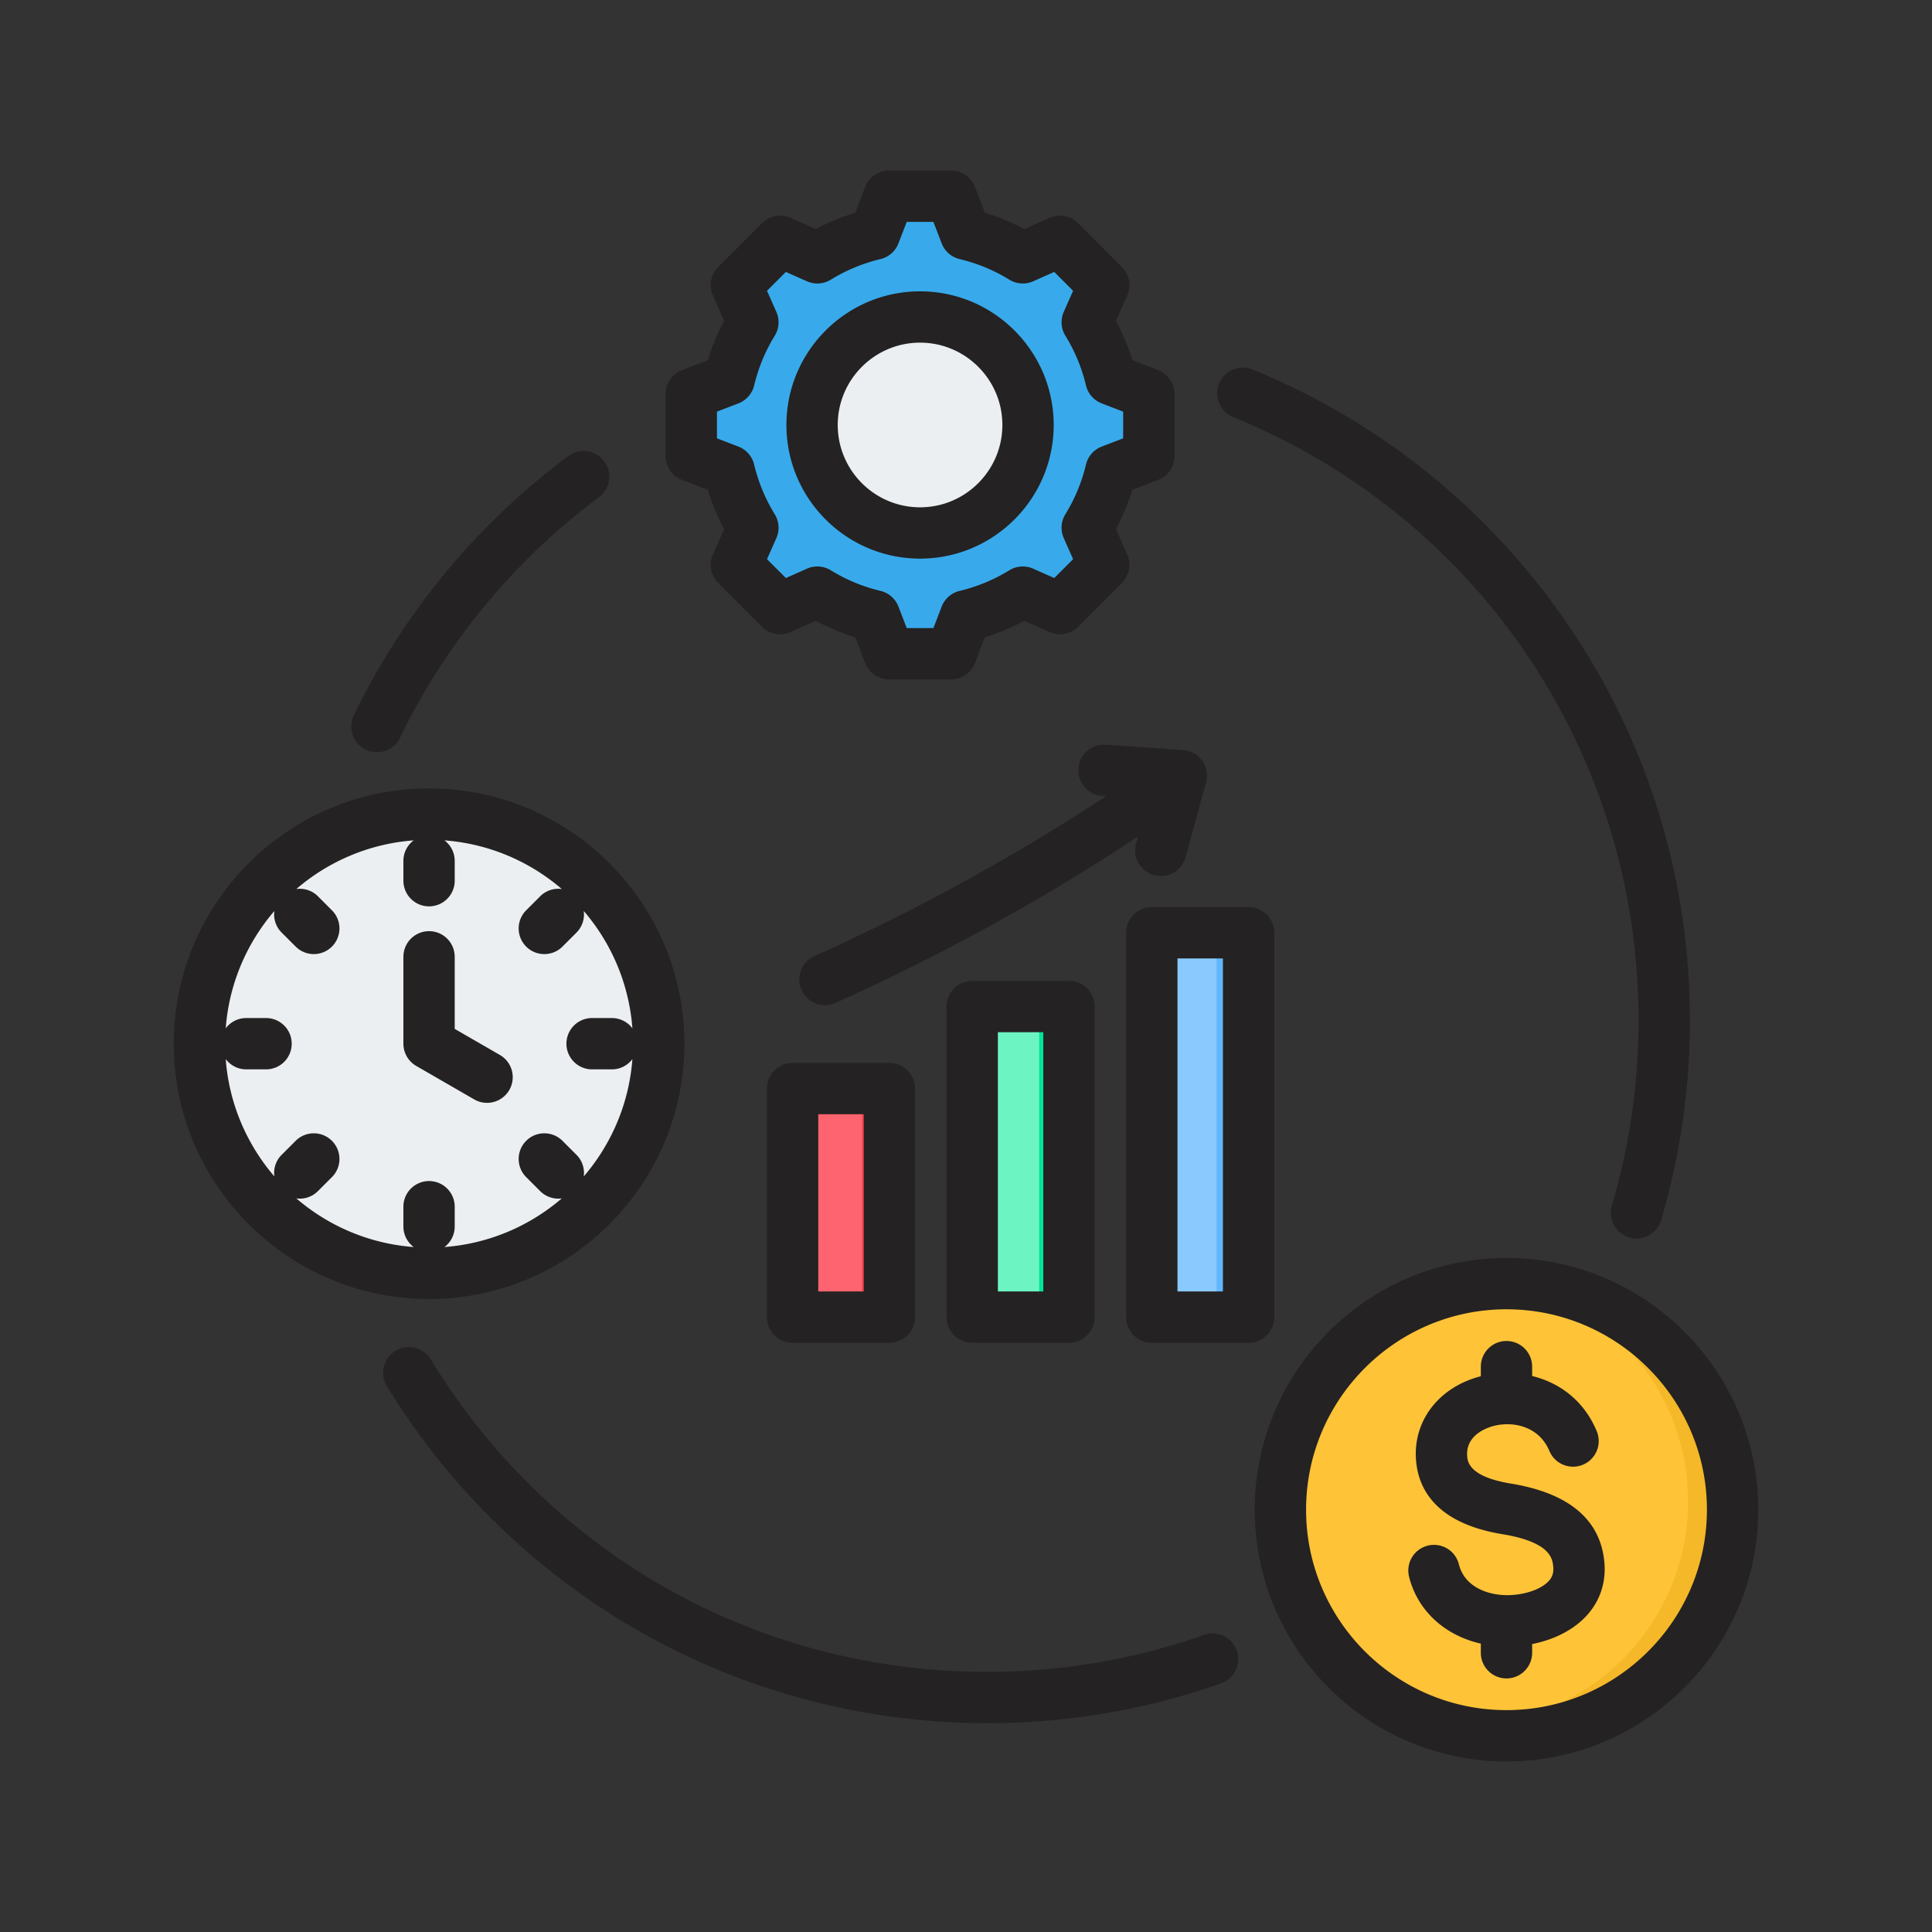
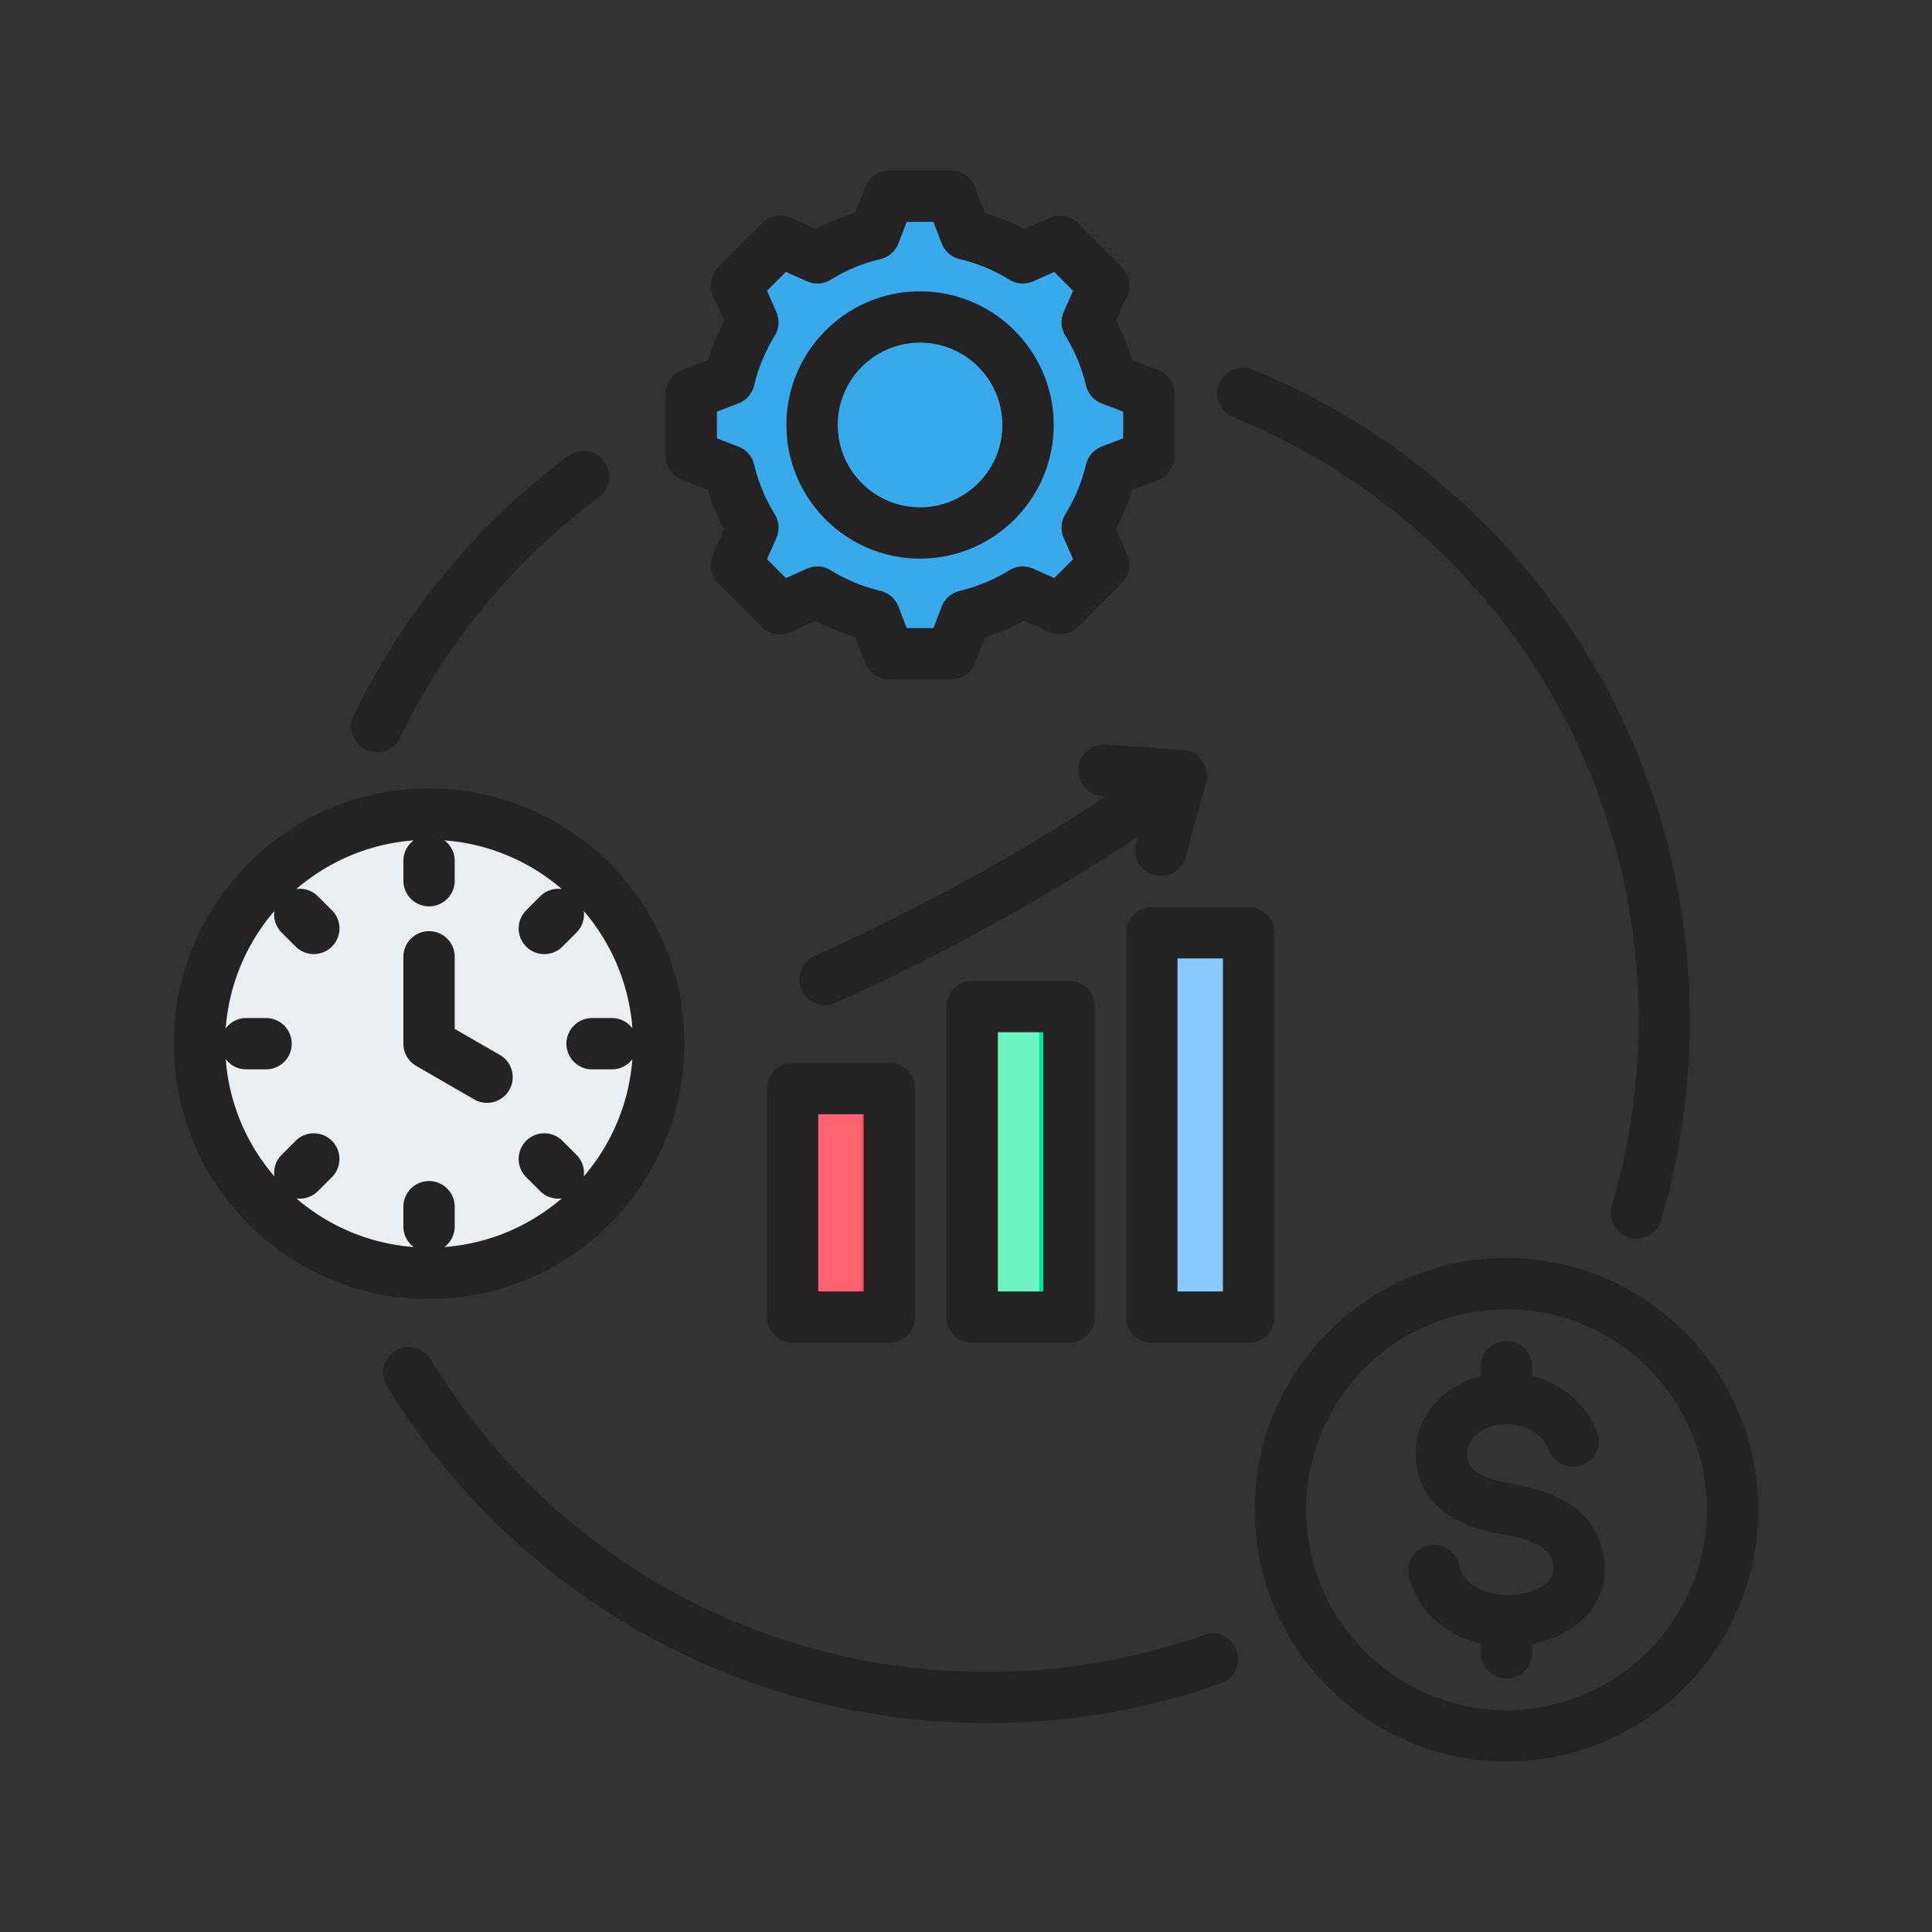
<svg xmlns="http://www.w3.org/2000/svg" version="1.1" width="512" height="512" x="0" y="0" viewBox="0 0 512 512" style="enable-background:new 0 0 512 512" xml:space="preserve" class="">
  <rect x="0" y="0" width="512" height="512" fill="#333333" stroke="none" />
  <g transform="matrix(0.85,0,0,0.85,38.4,38.4)">
    <circle cx="91.646" cy="279.415" r="70.71" fill="#eceff1" fill-rule="evenodd" clip-rule="evenodd" transform="rotate(-86.85 91.537 279.238)" opacity="1" data-original="#eceff1" class="" />
    <g fill-rule="evenodd" clip-rule="evenodd">
-       <ellipse cx="423.42" cy="422.911" fill="#ffc338" rx="69.614" ry="69.615" transform="rotate(-2.06 419.178 418.828)" opacity="1" data-original="#ffc338" />
-       <path fill="#f5b829" d="M423.42 353.296c38.447 0 69.615 31.168 69.615 69.615s-31.168 69.614-69.615 69.614c-2.008 0-3.995-.09-5.96-.257 35.656-3.024 63.655-32.919 63.655-69.358s-27.998-66.334-63.655-69.358a70.787 70.787 0 0 1 5.96-.256z" opacity="1" data-original="#f5b829" />
      <path fill="#38aaeb" d="M256.866 30.125a60.116 60.116 0 0 1 17.604 7.298l11.439-5.08 13.482 13.482-5.079 11.436a60.12 60.12 0 0 1 7.299 17.609l11.671 4.492v19.067l-11.674 4.493a60.103 60.103 0 0 1-7.299 17.604l5.081 11.44-13.482 13.483-11.436-5.079a60.12 60.12 0 0 1-17.609 7.299l-4.492 11.671h-19.067l-4.493-11.674a60.116 60.116 0 0 1-17.604-7.298l-11.439 5.081-13.482-13.482 5.079-11.436a60.12 60.12 0 0 1-7.299-17.609l-11.671-4.492V79.362l11.673-4.493a60.115 60.115 0 0 1 7.299-17.606l-5.08-11.438 13.482-13.483 11.439 5.081a60.122 60.122 0 0 1 17.605-7.298l4.493-11.674h19.067z" opacity="1" data-original="#a79ba7" class="" />
      <path fill="#837683" d="m211.209 140.367-11.439 5.081-1.77-1.771 10.721-4.762c.817.505 1.647.989 2.488 1.452zm45.657-110.242c6.136 1.46 12 3.88 17.384 7.163.071.048.145.093.221.135l-3.268 1.452c-5.444-3.352-13.873-7.27-20.093-8.75l-4.493-11.674h5.757zm-58.868 3.987 1.77-1.771 11.439 5.081c-.84.464-1.67.948-2.489 1.452zm83.925.001 3.986-1.771 13.482 13.482-5.079 11.436a60.12 60.12 0 0 1 7.299 17.609l11.671 4.492v19.067l-11.674 4.493a60.103 60.103 0 0 1-7.299 17.604l5.081 11.44-13.482 13.483-3.986-1.771 11.712-11.712-5.081-11.44a60.116 60.116 0 0 0 7.298-17.604l11.674-4.493V79.362l-11.671-4.492a60.12 60.12 0 0 0-7.299-17.609l5.079-11.436zm-7.671 106.392a60.109 60.109 0 0 1-17.386 7.163l-4.492 11.671h-5.757l4.492-11.671c6.221-1.48 14.652-5.398 20.097-8.751l3.268 1.451a3.686 3.686 0 0 0-.222.137z" opacity="1" data-original="#837683" />
-       <circle cx="242.839" cy="88.895" r="37.505" fill="#eceff1" transform="rotate(-86.85 242.658 88.874)" opacity="1" data-original="#eceff1" class="" />
-       <path fill="#d1d1d6" d="M242.839 51.39c.886 0 1.765.033 2.636.094-19.483 1.353-34.869 17.585-34.869 37.411 0 19.827 15.386 36.058 34.869 37.411-.871.06-1.749.094-2.636.094-20.713 0-37.505-16.792-37.505-37.505.001-20.713 16.793-37.505 37.505-37.505z" opacity="1" data-original="#d1d1d6" />
      <path fill="#8ac9fe" d="M319.149 245.253h19.91a4.947 4.947 0 0 1 4.938 4.938v108.47a4.947 4.947 0 0 1-4.938 4.938h-19.91a4.947 4.947 0 0 1-4.938-4.938v-108.47a4.948 4.948 0 0 1 4.938-4.938z" opacity="1" data-original="#8ac9fe" class="" />
-       <path fill="#60b7ff" d="M329.182 245.253h9.877a4.947 4.947 0 0 1 4.938 4.938v108.471a4.947 4.947 0 0 1-4.938 4.938h-9.877a4.947 4.947 0 0 0 4.938-4.938v-108.47a4.948 4.948 0 0 0-4.938-4.939z" opacity="1" data-original="#60b7ff" class="" />
      <path fill="#6cf5c2" d="M283.751 267.977h-19.91a4.947 4.947 0 0 0-4.938 4.938v85.747a4.947 4.947 0 0 0 4.938 4.938h19.91a4.947 4.947 0 0 0 4.938-4.938v-85.747a4.947 4.947 0 0 0-4.938-4.938z" opacity="1" data-original="#6cf5c2" />
      <path fill="#00e499" d="M283.751 267.977h-9.877a4.947 4.947 0 0 1 4.938 4.938v85.747a4.947 4.947 0 0 1-4.938 4.938h9.877a4.947 4.947 0 0 0 4.938-4.938v-85.747a4.947 4.947 0 0 0-4.938-4.938z" opacity="1" data-original="#00e499" />
      <path fill="#fe646f" d="M228.443 293.237h-19.91a4.947 4.947 0 0 0-4.938 4.938v60.487a4.947 4.947 0 0 0 4.938 4.938h19.91a4.947 4.947 0 0 0 4.938-4.938v-60.487a4.947 4.947 0 0 0-4.938-4.938z" opacity="1" data-original="#fe646f" />
      <path fill="#fd4755" d="M228.443 293.237h-9.877a4.947 4.947 0 0 1 4.938 4.938v60.487a4.947 4.947 0 0 1-4.938 4.938h9.877a4.947 4.947 0 0 0 4.938-4.938v-60.487a4.947 4.947 0 0 0-4.938-4.938z" opacity="1" data-original="#fd4755" />
    </g>
    <path fill="#242222" fill-rule="evenodd" d="M454.94 441.05c.792 6.433-.96 12.323-5.03 17.032-3.999 4.629-10.24 7.916-17.4 9.319l.002 2.717a8.002 8.002 0 0 1-8.002 8.001c-4.409-.002-8-3.582-8-8l.002-2.853c-11.18-2.522-19.722-10.221-22.372-20.855a8 8 0 0 1 5.83-9.697 8 8 0 0 1 9.7 5.827c1.82 7.323 9.5 9.753 15.57 9.611 5.281-.128 10.33-1.949 12.57-4.536 1.101-1.273 1.49-2.702 1.25-4.636-.269-2.21-.89-7.381-15.78-9.823-21.548-3.541-26.58-14.914-27.02-23.832-.578-12.05 7.52-22.163 20.25-25.418l.002-2.994a7.998 7.998 0 1 1 15.998 0l.002 2.92c8.248 2.014 16.018 7.377 20.128 17.174a7.995 7.995 0 0 1-4.28 10.473c-4.058 1.709-8.76-.204-10.47-4.279-3.108-7.411-10.75-9.307-16.95-7.904-1.509.34-9.03 2.398-8.7 9.252.091 1.814.33 6.633 13.64 8.819 17.731 2.91 27.51 10.878 29.06 23.682zm-30.429 46.949C458.97 488 487 459.968 487 425.515c0-34.454-28.028-62.486-62.49-62.485-34.45 0-62.48 28.029-62.48 62.485 0 34.454 28.031 62.484 62.481 62.484zm0-140.969c-43.27 0-78.481 35.209-78.481 78.486.001 43.275 35.21 78.485 78.48 78.485 43.282-.002 78.49-35.208 78.49-78.485.002-43.278-35.21-78.486-78.489-78.486zM65.141 177.861c15.34-31.781 38.459-59.739 66.869-80.853 3.54-2.635 8.55-1.898 11.19 1.649 2.642 3.546 1.9 8.557-1.65 11.193-26.34 19.578-47.78 45.501-62 74.966a7.995 7.995 0 0 1-10.68 3.729 8.002 8.002 0 0 1-3.729-10.684zm269.77-103.446a8.001 8.001 0 0 1 10.428-4.382c39.832 16.257 73.78 43.683 98.17 79.307 24.981 36.49 38.179 79.241 38.179 123.629 0 21.181-3.02 42.128-8.97 62.258a8.012 8.012 0 0 1-7.67 5.733 8.007 8.007 0 0 1-7.68-10.272c5.522-18.658 8.32-38.075 8.32-57.719 0-82.938-49.61-156.779-126.39-188.122a7.998 7.998 0 0 1-4.387-10.432zm5.499 395.015c1.471 4.167-.72 8.738-4.88 10.209-23.389 8.25-47.93 12.437-72.95 12.437-38.229-.002-75.88-9.999-108.86-28.917-31.978-18.346-59.05-44.683-78.27-76.166a8.004 8.004 0 0 1 2.66-10.997c3.771-2.301 8.69-1.112 11 2.659 37.24 61.001 102.09 97.421 173.47 97.421 23.201-.002 45.95-3.878 67.62-11.525 4.16-1.471 8.74.714 10.21 4.879zM80.592 280.225v-27.088a8.002 8.002 0 0 1 7.998-7.999c4.422 0 8 3.581 8 8l.001 22.467 14.089 8.132c3.821 2.21 5.139 7.104 2.929 10.93a8.021 8.021 0 0 1-6.94 4.001 7.96 7.96 0 0 1-3.99-1.073l-18.09-10.443a8.007 8.007 0 0 1-3.997-6.927zm-55.391 4.797c1.039 13.918 6.579 26.593 15.169 36.588a7.948 7.948 0 0 1 2.262-6.734L47 310.507c3.12-3.124 8.192-3.124 11.31.001a7.989 7.989 0 0 1 .002 11.313l-4.372 4.369a7.965 7.965 0 0 1-5.65 2.343c-.36 0-.72-.034-1.08-.082 9.99 8.589 22.672 14.124 36.59 15.169-1.94-1.459-3.208-3.776-3.208-6.393l-.002-6.177a8.004 8.004 0 0 1 8-8 8 8 0 0 1 8.002 7.999l-.001 6.18a7.977 7.977 0 0 1-3.2 6.392c13.92-1.043 26.59-6.58 36.59-15.169a8 8 0 0 1-1.08.082 7.987 7.987 0 0 1-5.66-2.345l-4.37-4.367a8.007 8.007 0 0 1 0-11.313c3.12-3.125 8.191-3.128 11.321-.002l4.37 4.37a8.007 8.007 0 0 1 2.26 6.735c8.59-9.994 14.12-22.672 15.17-36.589a7.982 7.982 0 0 1-6.389 3.202l-6.181.002a8.001 8.001 0 0 1 0-16.002l6.18.002c2.61 0 4.931 1.26 6.39 3.205-1.05-13.919-6.578-26.595-15.17-36.59a8 8 0 0 1-2.26 6.734l-4.37 4.371a8 8 0 0 1-5.66 2.343 7.98 7.98 0 0 1-5.66-2.344 8.006 8.006 0 0 1 .001-11.313l4.369-4.37a7.989 7.989 0 0 1 6.74-2.26c-10-8.589-22.669-14.126-36.59-15.17a7.982 7.982 0 0 1 3.201 6.392l-.001 6.179a8 8 0 0 1-8 8c-4.41 0-7.998-3.584-7.998-8.001l-.002-6.178a7.97 7.97 0 0 1 3.21-6.392C69.88 217.875 57.201 223.41 47.21 232a7.975 7.975 0 0 1 6.73 2.259l4.37 4.372a7.987 7.987 0 0 1 0 11.313 7.976 7.976 0 0 1-5.65 2.344 7.977 7.977 0 0 1-5.659-2.344l-4.371-4.368a7.955 7.955 0 0 1-2.26-6.735c-8.59 9.994-14.129 22.67-15.17 36.587 1.46-1.942 3.77-3.204 6.391-3.204l6.179.002c4.42 0 8 3.58 8 8a7.996 7.996 0 0 1-7.998 7.998l-6.182.002c-2.62-.001-4.929-1.263-6.389-3.204zm142.99-4.797c0-43.889-35.711-79.593-79.601-79.593C44.711 200.631 9 236.337 9 280.225c.001 43.888 35.71 79.594 79.59 79.594 43.891 0 79.6-35.705 79.601-79.594zm73.489-218.57c14.15 0 25.66 11.516 25.66 25.669.002 14.151-11.51 25.666-25.66 25.666-14.159-.001-25.67-11.514-25.67-25.666 0-14.153 11.51-25.668 25.67-25.669zm0 67.334c22.97 0 41.66-18.689 41.66-41.664.001-22.976-18.69-41.668-41.66-41.668-22.979-.001-41.67 18.692-41.67 41.668 0 22.973 18.69 41.666 41.67 41.664zm-63.328-45.826v8.32l6.688 2.575a7.978 7.978 0 0 1 4.91 5.614 53.177 53.177 0 0 0 6.42 15.486 7.992 7.992 0 0 1 .502 7.443l-2.911 6.556 5.882 5.884 6.558-2.914a7.993 7.993 0 0 1 7.44.499 52.936 52.936 0 0 0 15.49 6.419 8.016 8.016 0 0 1 5.612 4.908l2.578 6.694h8.321l2.569-6.69a8.01 8.01 0 0 1 5.61-4.909 52.784 52.784 0 0 0 15.49-6.42 7.995 7.995 0 0 1 7.441-.501l6.559 2.914 5.882-5.884-2.911-6.561a8.013 8.013 0 0 1 .5-7.442 52.668 52.668 0 0 0 6.42-15.481 8.004 8.004 0 0 1 4.91-5.613l6.691-2.576v-8.32l-6.692-2.574a8.007 8.007 0 0 1-4.91-5.614 52.625 52.625 0 0 0-6.42-15.485 8.022 8.022 0 0 1-.5-7.444l2.911-6.559-5.882-5.881-6.56 2.915a8 8 0 0 1-7.44-.499 52.71 52.71 0 0 0-15.48-6.418 8.012 8.012 0 0 1-5.62-4.91l-2.569-6.694h-8.321l-2.58 6.695a8.013 8.013 0 0 1-5.61 4.909 52.732 52.732 0 0 0-15.48 6.418 8.013 8.013 0 0 1-7.449.498l-6.559-2.914-5.882 5.881 2.91 6.564a7.984 7.984 0 0 1-.5 7.442 52.919 52.919 0 0 0-6.41 15.481 8.019 8.019 0 0 1-4.91 5.613zm-10.872 21.278 8.041 3.094a68.244 68.244 0 0 0 5.079 12.275l-3.49 7.873a7.992 7.992 0 0 0 1.65 8.905l13.65 13.649a8.01 8.01 0 0 0 8.91 1.656l7.87-3.501a68.99 68.99 0 0 0 12.27 5.09l3.1 8.039a8.005 8.005 0 0 0 7.46 5.126h19.31a8.007 8.007 0 0 0 7.47-5.127l3.09-8.036a68.561 68.561 0 0 0 12.27-5.088l7.881 3.495a7.992 7.992 0 0 0 8.899-1.653l13.651-13.651c2.34-2.34 3-5.878 1.66-8.903l-3.498-7.878a69.313 69.313 0 0 0 5.088-12.27l8.032-3.095a8 8 0 0 0 5.128-7.465l.002-19.305a8 8 0 0 0-5.132-7.465l-8.028-3.094a69.21 69.21 0 0 0-5.092-12.275l3.501-7.874a8.004 8.004 0 0 0-1.661-8.903l-13.648-13.653a7.997 7.997 0 0 0-8.902-1.653l-7.879 3.497a68.764 68.764 0 0 0-12.271-5.086l-3.089-8.04a8.007 8.007 0 0 0-7.471-5.124L232.022 8a8.004 8.004 0 0 0-7.461 5.127l-3.098 8.038a69.014 69.014 0 0 0-12.272 5.088l-7.868-3.5a8.012 8.012 0 0 0-8.912 1.656l-13.649 13.649a7.99 7.99 0 0 0-1.651 8.906l3.492 7.877a68.33 68.33 0 0 0-5.082 12.272l-8.04 3.094a8.001 8.001 0 0 0-5.13 7.466v19.305a7.995 7.995 0 0 0 5.129 7.463zm132.111 82.564 24.1 1.667a7.985 7.985 0 0 1 5.969 3.355 7.972 7.972 0 0 1 1.19 6.745l-6.39 23.292a8.01 8.01 0 0 1-7.71 5.886c-.698 0-1.42-.093-2.12-.288a7.996 7.996 0 0 1-5.6-9.832l.6-2.196c-29.47 19.508-61.1 36.914-94.301 51.866a7.989 7.989 0 0 1-10.58-4.011 7.993 7.993 0 0 1 4.01-10.578c31.991-14.406 62.48-31.134 90.91-49.861l-1.18-.084c-4.41-.304-7.741-4.123-7.43-8.531.301-4.408 4.131-7.732 8.532-7.43zm36.511 170.458V253.636H321.94v103.826h14.162zm15.999 7.999a7.998 7.998 0 0 1-8.001 8.001l-30.16.001a8 8 0 0 1-8-8.002V245.638c0-4.419 3.58-8 8.001-8l30.158.001a7.998 7.998 0 0 1 8.002 7.998zm-128-7.999h-14.159v-55.244h14.159zm-22.16-71.244a8.002 8.002 0 0 0-8.001 8.002v71.243a8 8 0 0 0 8 8.001l30.16-.002c4.421 0 8-3.58 8-7.998l.001-71.245a7.998 7.998 0 0 0-8.001-7.999zm78.16 71.244H265.94v-80.818h14.161zm-22.16-96.818a8 8 0 0 0-8.001 8v96.816a8 8 0 0 0 8 8.002l30.16-.001c4.421 0 8-3.58 8-7.999l.001-96.82a7.998 7.998 0 0 0-8.001-7.998z" clip-rule="evenodd" opacity="1" data-original="#242222" class="" />
  </g>
</svg>